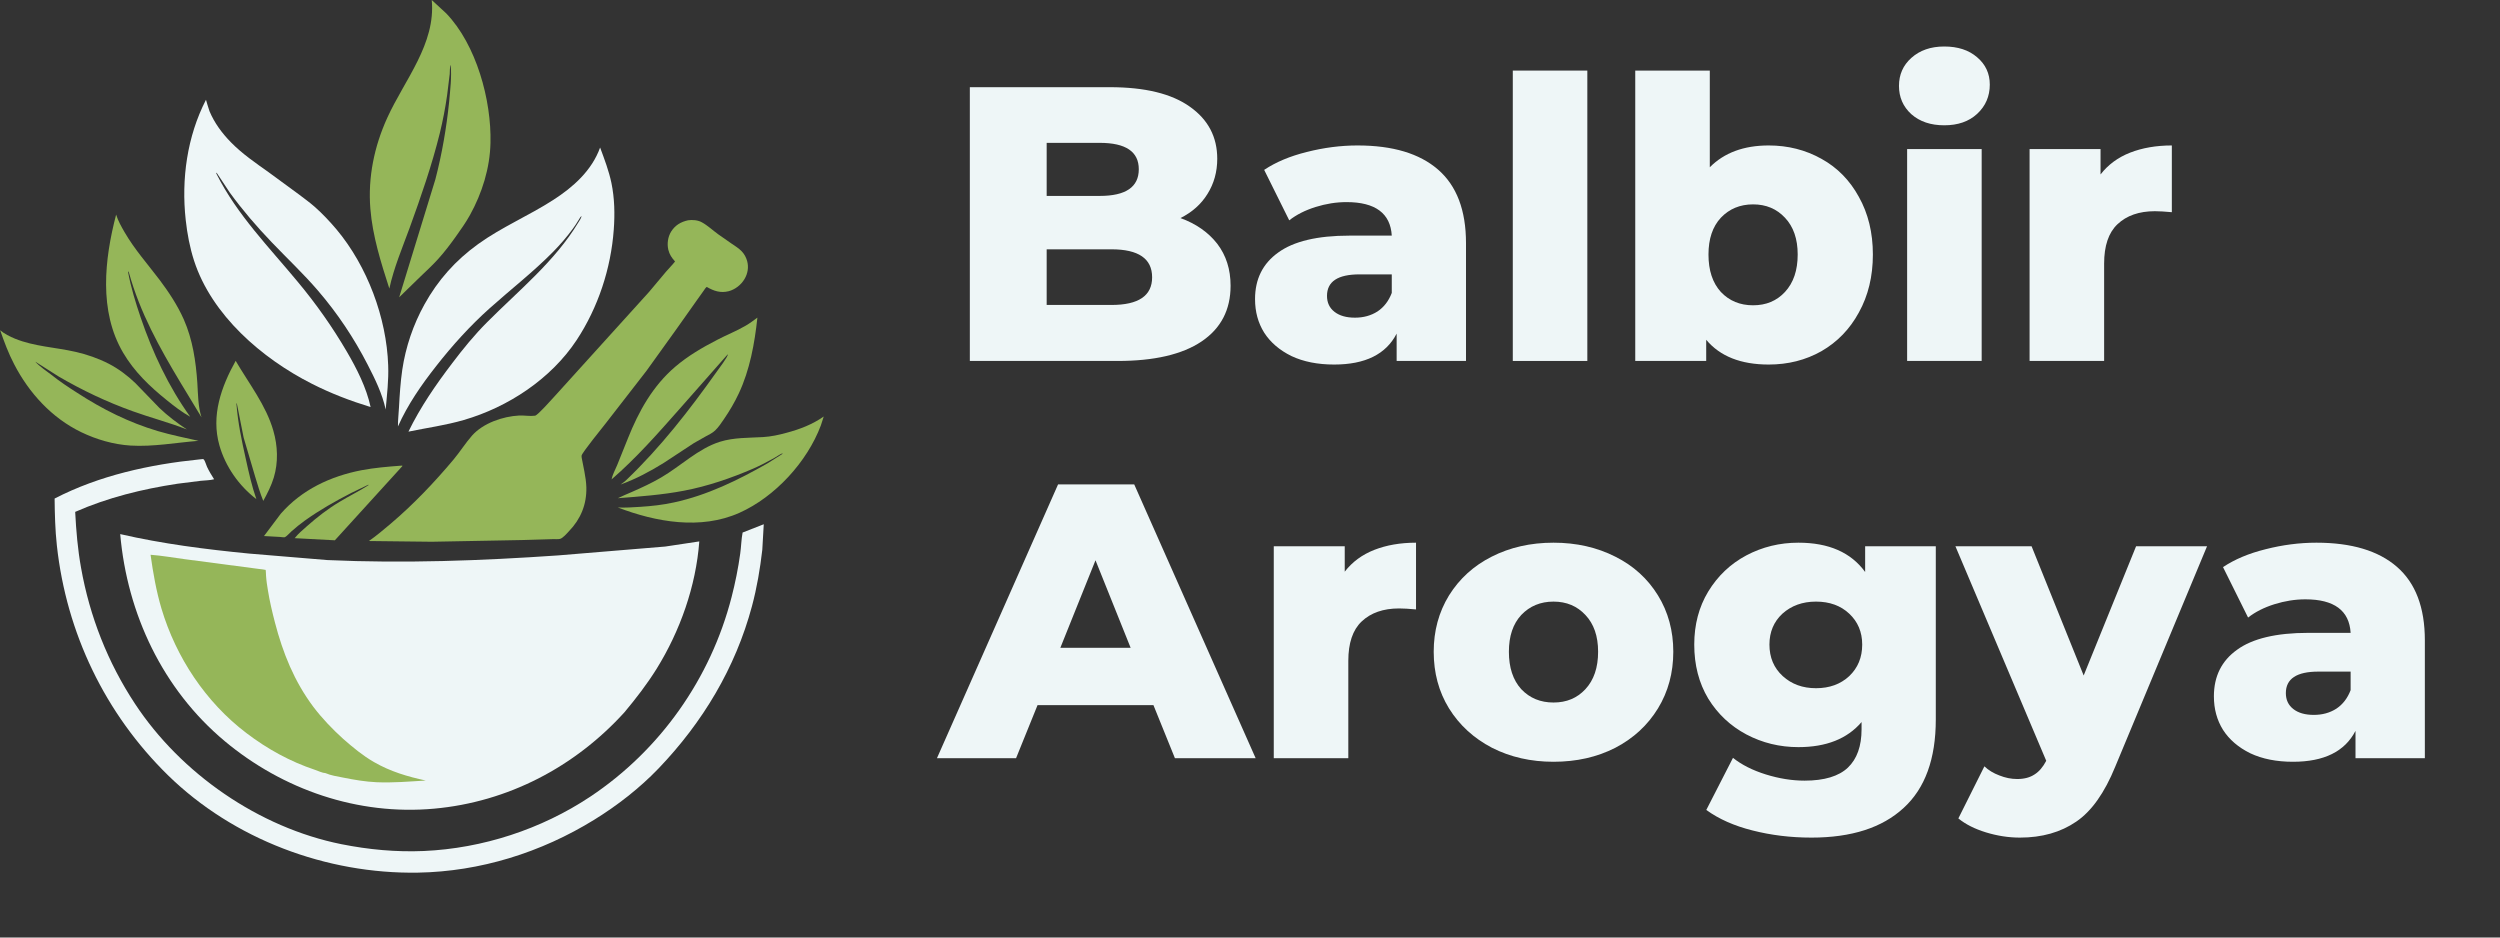
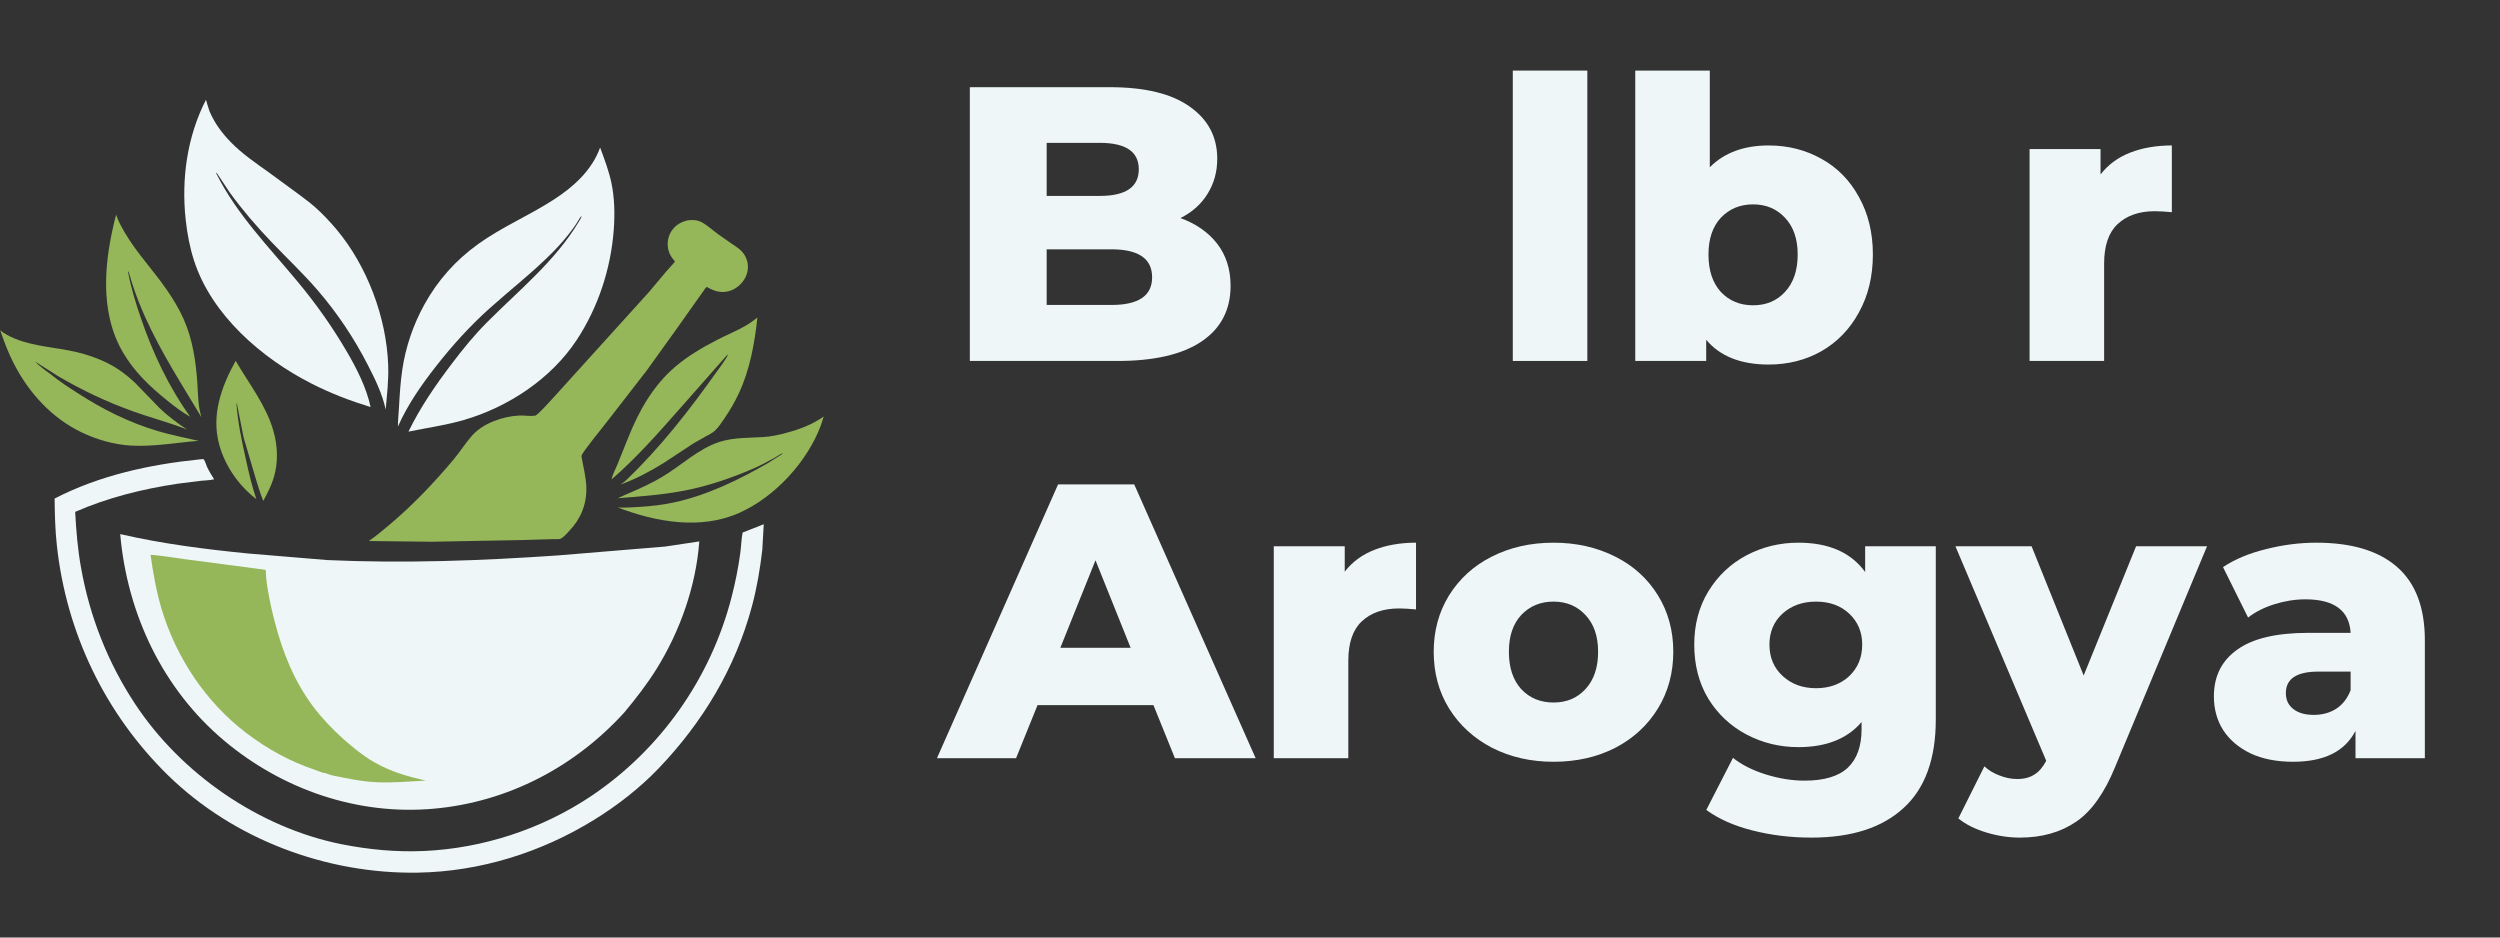
<svg xmlns="http://www.w3.org/2000/svg" version="1.0" preserveAspectRatio="xMidYMid meet" height="60" viewBox="0 0 120 45" zoomAndPan="magnify" width="160">
  <rect x="0" y="0" width="120" height="45" fill="#333333" stroke="none" />
  <defs>
    <g />
    <clipPath id="24cc0b0a0c">
      <path clip-rule="nonzero" d="M 29 19 L 39.555 19 L 39.555 26 L 29 26 Z M 29 19" />
    </clipPath>
    <clipPath id="e1c2467592">
      <path clip-rule="nonzero" d="M 2 22 L 37 22 L 37 41.879 L 2 41.879 Z M 2 22" />
    </clipPath>
    <clipPath id="b575905883">
      <path clip-rule="nonzero" d="M 44 0 L 117.84 0 L 117.84 42 L 44 42 Z M 44 0" />
    </clipPath>
    <clipPath id="24f4d5d1b8">
      <path clip-rule="nonzero" d="M 0.641 23 L 17 23 L 17 37 L 0.641 37 Z M 0.641 23" />
    </clipPath>
    <clipPath id="f83d49e896">
      <rect height="42" y="0" width="74" x="0" />
    </clipPath>
    <clipPath id="35484c19b7">
      <rect height="42" y="0" width="118" x="0" />
    </clipPath>
  </defs>
  <g transform="matrix(1, 0, 0, 1, 0, 0)">
    <g clip-path="url(#35484c19b7)">
-       <path fill-rule="nonzero" fill-opacity="1" d="M 19.254 22.352 L 19.309 22.348 L 19.312 22.375 L 16.074 25.934 L 14.145 25.832 C 14.312 25.617 14.539 25.434 14.742 25.25 C 15.223 24.824 15.746 24.418 16.297 24.09 C 16.754 23.812 17.246 23.574 17.691 23.285 L 17.68 23.266 L 16.871 23.656 C 16.094 24.055 15.344 24.48 14.633 24.988 C 14.414 25.145 14.199 25.32 13.996 25.5 C 13.914 25.57 13.762 25.746 13.676 25.785 C 13.641 25.801 13.484 25.777 13.438 25.773 L 12.672 25.73 L 13.473 24.664 C 14.484 23.504 15.863 22.859 17.355 22.57 C 17.977 22.453 18.625 22.398 19.254 22.352 Z M 19.254 22.352" fill="#95b659" />
      <path fill-rule="nonzero" fill-opacity="1" d="M 36.355 15.246 C 36.223 16.48 35.992 17.758 35.461 18.887 C 35.258 19.32 35.02 19.723 34.75 20.117 C 34.625 20.301 34.488 20.508 34.328 20.66 C 34.199 20.785 34.043 20.855 33.891 20.938 L 33.305 21.27 L 31.867 22.215 C 31.219 22.621 30.512 22.996 29.789 23.258 L 29.879 23.191 C 29.945 23.145 30.008 23.098 30.066 23.039 C 31.711 21.465 33.078 19.703 34.395 17.852 C 34.492 17.711 34.938 17.137 34.941 17 L 34.84 17.109 L 32.605 19.645 C 31.57 20.816 30.539 21.988 29.355 23.012 C 29.395 22.793 29.535 22.539 29.621 22.332 L 30.141 21.039 C 30.66 19.738 31.332 18.527 32.41 17.605 C 33.023 17.082 33.707 16.684 34.418 16.316 C 34.871 16.078 35.352 15.891 35.793 15.633 C 35.988 15.52 36.176 15.379 36.355 15.246 Z M 36.355 15.246" fill="#95b659" />
      <path fill-rule="nonzero" fill-opacity="1" d="M 11.312 17.32 C 11.945 18.406 12.773 19.457 13.121 20.676 C 13.332 21.406 13.363 22.195 13.141 22.926 C 13.02 23.32 12.836 23.68 12.637 24.043 C 12.48 23.664 12.367 23.266 12.246 22.875 L 11.695 21.004 L 11.383 19.438 L 11.363 19.352 L 11.348 19.375 C 11.418 20.293 11.605 21.164 11.805 22.059 C 11.945 22.695 12.09 23.344 12.305 23.957 C 11.469 23.32 10.816 22.387 10.531 21.375 C 10.125 19.945 10.621 18.566 11.312 17.32 Z M 11.312 17.32" fill="#95b659" />
      <path fill-rule="nonzero" fill-opacity="1" d="M 5.574 10.301 C 5.66 10.586 5.828 10.883 5.977 11.141 C 6.457 11.969 7.086 12.676 7.664 13.438 C 8.109 14.031 8.516 14.648 8.82 15.328 C 9.25 16.301 9.402 17.344 9.473 18.395 C 9.508 18.938 9.504 19.512 9.672 20.031 L 8.672 18.379 C 7.656 16.688 6.723 15.008 6.191 13.094 L 6.164 13.02 L 6.148 13.062 C 6.285 13.801 6.512 14.535 6.754 15.246 C 7.324 16.922 8.094 18.562 9.129 20.004 C 8.734 19.785 8.355 19.492 8.004 19.207 C 7.188 18.551 6.445 17.84 5.91 16.93 C 4.734 14.934 5.016 12.441 5.574 10.301 Z M 5.574 10.301" fill="#95b659" />
      <path fill-rule="nonzero" fill-opacity="1" d="M 0.008 15.852 C 0.207 16.023 0.477 16.156 0.723 16.258 C 1.645 16.633 2.656 16.668 3.617 16.887 C 4.172 17.012 4.719 17.203 5.223 17.461 C 5.684 17.699 6.121 18.027 6.496 18.387 L 7.648 19.578 C 8.043 19.957 8.512 20.312 8.969 20.613 C 8.117 20.277 7.227 20.051 6.367 19.738 C 5.137 19.297 3.938 18.73 2.805 18.066 L 1.691 17.359 C 1.914 17.602 2.215 17.797 2.473 17.996 C 2.863 18.309 3.289 18.59 3.711 18.859 C 4.926 19.648 6.191 20.281 7.586 20.695 C 8.227 20.883 8.879 21.012 9.527 21.16 C 8.449 21.246 7.348 21.453 6.266 21.387 C 5.453 21.336 4.633 21.098 3.902 20.746 C 2.488 20.062 1.398 18.871 0.68 17.484 C 0.406 16.961 0.199 16.406 0.008 15.852 Z M 0.008 15.852" fill="#95b659" />
      <g clip-path="url(#24cc0b0a0c)">
        <path fill-rule="nonzero" fill-opacity="1" d="M 39.539 19.992 L 39.402 20.418 C 38.746 22.168 37.203 23.852 35.488 24.617 C 33.629 25.445 31.484 25.059 29.656 24.359 C 30.012 24.379 30.379 24.348 30.738 24.328 C 31.281 24.293 31.816 24.234 32.348 24.117 C 33.953 23.77 35.418 23.051 36.832 22.246 L 37.555 21.789 L 37.555 21.758 C 37.41 21.82 37.285 21.914 37.148 21.992 C 36.824 22.172 36.488 22.348 36.148 22.496 C 35.086 22.953 33.961 23.34 32.824 23.555 C 31.785 23.754 30.711 23.832 29.656 23.914 C 29.879 23.801 30.113 23.711 30.34 23.609 C 30.812 23.402 31.285 23.184 31.73 22.922 C 32.668 22.379 33.512 21.531 34.562 21.203 C 35.227 20.996 35.938 21.02 36.625 20.98 C 37.004 20.957 37.391 20.875 37.758 20.773 C 38.398 20.602 38.992 20.375 39.539 19.992 Z M 39.539 19.992" fill="#95b659" />
      </g>
-       <path fill-rule="nonzero" fill-opacity="1" d="M 20.723 0 L 21.418 0.641 C 22.867 2.148 23.594 4.812 23.543 6.859 C 23.516 8.07 23.141 9.273 22.555 10.328 C 22.355 10.688 22.113 11.027 21.875 11.363 C 21.609 11.734 21.332 12.102 21.023 12.441 C 20.758 12.734 20.461 13.008 20.176 13.281 L 19.16 14.27 L 20.898 8.609 C 21.215 7.395 21.43 6.137 21.559 4.891 C 21.609 4.312 21.688 3.695 21.633 3.117 C 21.586 3.191 21.594 3.453 21.586 3.555 L 21.461 4.574 C 21.375 5.18 21.258 5.789 21.113 6.383 C 20.73 7.934 20.207 9.438 19.664 10.934 C 19.312 11.895 18.906 12.852 18.688 13.852 C 18.285 12.598 17.883 11.332 17.777 10.016 C 17.656 8.508 17.965 7.023 18.59 5.652 C 19.414 3.84 20.926 2.105 20.723 0 Z M 20.723 0" fill="#95b659" />
      <g clip-path="url(#e1c2467592)">
        <path fill-rule="nonzero" fill-opacity="1" d="M 9.578 22.051 L 9.742 22.035 C 9.758 22.043 9.777 22.047 9.789 22.062 C 9.84 22.121 9.898 22.324 9.938 22.41 C 10.035 22.617 10.156 22.812 10.277 23.004 C 10.082 23.059 9.848 23.055 9.641 23.078 L 8.52 23.219 C 6.82 23.477 5.188 23.879 3.609 24.57 C 3.656 25.48 3.73 26.363 3.891 27.258 C 4.305 29.59 5.172 31.797 6.477 33.777 C 8.688 37.137 12.43 39.723 16.383 40.52 C 17.691 40.781 19.012 40.906 20.348 40.848 C 23.164 40.723 25.977 39.805 28.324 38.246 C 31.684 36.012 34.113 32.57 35.117 28.656 C 35.293 27.973 35.434 27.273 35.531 26.57 C 35.578 26.242 35.582 25.887 35.645 25.562 L 36.66 25.164 L 36.59 26.391 C 36.484 27.305 36.332 28.211 36.094 29.098 C 35.301 32.062 33.727 34.676 31.613 36.883 C 30.707 37.828 29.637 38.66 28.523 39.348 C 25.98 40.918 23.055 41.836 20.055 41.887 C 15.668 41.957 11.211 40.289 8.062 37.211 C 5.047 34.258 3.188 30.383 2.73 26.188 C 2.648 25.438 2.629 24.684 2.621 23.93 C 4.766 22.82 7.191 22.293 9.578 22.051 Z M 9.578 22.051" fill="#eef6f7" />
      </g>
      <path fill-rule="nonzero" fill-opacity="1" d="M 28.805 7.082 C 29.012 7.637 29.227 8.203 29.348 8.781 C 29.5 9.512 29.516 10.281 29.461 11.02 C 29.324 12.895 28.711 14.758 27.676 16.328 C 26.445 18.188 24.391 19.543 22.262 20.16 C 21.391 20.414 20.492 20.535 19.605 20.719 C 20.176 19.547 20.914 18.473 21.703 17.438 C 22.223 16.75 22.773 16.074 23.383 15.465 C 24.902 13.938 26.629 12.551 27.754 10.688 C 27.805 10.602 27.906 10.469 27.914 10.367 C 27.859 10.406 27.816 10.496 27.777 10.555 C 27.688 10.699 27.598 10.844 27.496 10.98 C 27.211 11.371 26.895 11.734 26.559 12.078 C 25.602 13.051 24.516 13.891 23.5 14.801 C 22.566 15.637 21.711 16.582 20.941 17.566 C 20.227 18.473 19.574 19.414 19.102 20.469 C 19.098 20.164 19.137 19.855 19.152 19.547 C 19.184 18.945 19.223 18.344 19.309 17.75 C 19.473 16.648 19.836 15.582 20.375 14.609 C 21.023 13.441 21.871 12.492 22.957 11.711 C 24.086 10.898 25.387 10.352 26.555 9.598 C 27.516 8.98 28.406 8.188 28.805 7.082 Z M 28.805 7.082" fill="#eef6f7" />
      <path fill-rule="nonzero" fill-opacity="1" d="M 9.887 4.789 C 9.887 4.789 10.027 5.273 10.055 5.336 C 10.293 5.902 10.652 6.387 11.078 6.824 C 11.621 7.379 12.258 7.816 12.887 8.262 L 14.336 9.324 C 14.598 9.523 14.863 9.715 15.109 9.93 C 15.484 10.262 15.832 10.633 16.156 11.016 C 17.629 12.777 18.555 15.246 18.633 17.539 C 18.66 18.258 18.574 18.949 18.512 19.656 C 18.352 18.902 18 18.188 17.648 17.504 C 16.992 16.227 16.199 15.039 15.262 13.949 C 14.562 13.133 13.781 12.402 13.043 11.629 C 12.324 10.879 11.641 10.086 11.031 9.246 L 10.402 8.297 L 10.375 8.297 L 10.402 8.367 C 11.391 10.324 12.922 11.871 14.305 13.543 C 15.176 14.59 15.961 15.703 16.648 16.879 C 17.125 17.695 17.59 18.609 17.789 19.539 C 16.809 19.238 15.879 18.883 14.965 18.418 C 12.574 17.207 10.164 15.129 9.316 12.516 C 9.109 11.875 8.988 11.223 8.914 10.555 C 8.699 8.594 8.98 6.555 9.887 4.789 Z M 9.887 4.789" fill="#eef6f7" />
      <path fill-rule="nonzero" fill-opacity="1" d="M 33.023 10.574 C 33.234 10.543 33.492 10.562 33.684 10.668 C 33.965 10.82 34.219 11.062 34.48 11.25 L 35.102 11.684 C 35.273 11.801 35.461 11.914 35.605 12.066 C 35.734 12.203 35.812 12.352 35.863 12.531 C 35.945 12.82 35.891 13.137 35.738 13.391 C 35.578 13.668 35.289 13.895 34.98 13.977 C 34.59 14.078 34.262 13.969 33.926 13.773 L 33.902 13.789 C 33.855 13.828 33.812 13.906 33.777 13.953 L 33.445 14.418 L 32.461 15.809 L 31.027 17.805 L 29.078 20.316 C 28.918 20.52 27.945 21.723 27.918 21.863 C 27.906 21.926 27.934 22.031 27.945 22.094 L 28.051 22.633 C 28.098 22.883 28.137 23.133 28.145 23.391 C 28.164 24.215 27.875 24.914 27.305 25.504 C 27.219 25.598 27.008 25.84 26.879 25.867 C 26.781 25.891 26.637 25.875 26.531 25.879 L 25.066 25.922 L 20.723 26.004 L 17.707 25.969 C 18.07 25.719 18.414 25.422 18.754 25.137 C 19.855 24.203 20.848 23.156 21.773 22.055 C 22.082 21.684 22.34 21.27 22.66 20.906 C 23.191 20.309 24.141 19.984 24.922 19.945 C 25.168 19.934 25.441 19.988 25.684 19.953 C 25.812 19.934 26.473 19.18 26.617 19.027 L 31.152 14.016 L 31.965 13.047 C 32.105 12.879 32.27 12.723 32.402 12.551 C 32.242 12.371 32.137 12.223 32.078 11.984 C 32.012 11.691 32.059 11.363 32.219 11.109 C 32.414 10.805 32.68 10.652 33.023 10.574 Z M 33.023 10.574" fill="#95b659" />
      <path fill-rule="nonzero" fill-opacity="1" d="M 5.77 25.637 C 7.809 26.105 9.859 26.367 11.941 26.57 L 15.707 26.883 C 19.395 27.051 23.105 26.914 26.785 26.66 L 31.934 26.234 L 33.566 25.988 C 33.406 28.137 32.645 30.285 31.516 32.105 C 31.055 32.844 30.527 33.527 29.969 34.195 C 27.586 36.816 24.379 38.496 20.836 38.816 C 17.184 39.148 13.582 37.91 10.781 35.57 C 7.809 33.082 6.105 29.465 5.77 25.637 Z M 5.77 25.637" fill="#eef6f7" />
      <path fill-rule="nonzero" fill-opacity="1" d="M 20.438 37.465 C 19.66 37.512 18.859 37.582 18.078 37.547 C 17.539 37.523 16.996 37.43 16.469 37.324 C 16.195 37.27 15.879 37.223 15.621 37.109 C 15.477 37.105 15.262 37 15.121 36.953 C 13.926 36.555 12.828 35.949 11.828 35.188 C 9.875 33.707 8.449 31.551 7.75 29.211 C 7.5 28.367 7.348 27.5 7.227 26.629 C 7.77 26.668 8.324 26.77 8.863 26.84 L 12.426 27.309 C 12.457 27.312 12.738 27.344 12.75 27.355 C 12.762 27.375 12.766 27.602 12.77 27.637 C 12.785 27.879 12.824 28.117 12.863 28.355 C 12.945 28.863 13.066 29.375 13.195 29.871 C 13.578 31.344 14.121 32.699 15.039 33.926 C 15.461 34.484 15.961 35.004 16.48 35.473 C 16.945 35.879 17.414 36.27 17.949 36.578 C 18.734 37.031 19.559 37.277 20.438 37.465 Z M 20.438 37.465" fill="#95b659" />
      <g clip-path="url(#b575905883)">
        <g transform="matrix(1, 0, 0, 1, 44, 0)">
          <g clip-path="url(#f83d49e896)">
            <g fill-opacity="1" fill="#eef6f7">
              <g transform="translate(1.24, 17.326)">
                <g>
                  <path d="M 11.422 -6.859 C 12.172 -6.586 12.758 -6.176 13.188 -5.625 C 13.613 -5.07 13.828 -4.398 13.828 -3.609 C 13.828 -2.453 13.363 -1.562 12.438 -0.938 C 11.508 -0.312 10.164 0 8.406 0 L 1.312 0 L 1.312 -13.141 L 8.031 -13.141 C 9.719 -13.141 11 -12.828 11.875 -12.203 C 12.75 -11.586 13.188 -10.754 13.188 -9.703 C 13.188 -9.078 13.031 -8.516 12.719 -8.016 C 12.414 -7.523 11.984 -7.141 11.422 -6.859 Z M 5 -10.469 L 5 -7.922 L 7.547 -7.922 C 8.797 -7.922 9.422 -8.348 9.422 -9.203 C 9.422 -10.047 8.797 -10.469 7.547 -10.469 Z M 8.109 -2.688 C 9.41 -2.688 10.062 -3.129 10.062 -4.016 C 10.062 -4.91 9.41 -5.359 8.109 -5.359 L 5 -5.359 L 5 -2.688 Z M 8.109 -2.688" />
                </g>
              </g>
            </g>
            <g fill-opacity="1" fill="#eef6f7">
              <g transform="translate(15.68, 17.326)">
                <g>
-                   <path d="M 5.484 -10.344 C 7.172 -10.344 8.457 -9.957 9.344 -9.188 C 10.238 -8.414 10.688 -7.238 10.688 -5.656 L 10.688 0 L 7.359 0 L 7.359 -1.312 C 6.848 -0.32 5.848 0.172 4.359 0.172 C 3.566 0.172 2.883 0.035 2.312 -0.234 C 1.738 -0.516 1.301 -0.891 1 -1.359 C 0.707 -1.828 0.562 -2.363 0.562 -2.969 C 0.562 -3.926 0.93 -4.672 1.672 -5.203 C 2.41 -5.742 3.551 -6.016 5.094 -6.016 L 7.125 -6.016 C 7.062 -7.086 6.336 -7.625 4.953 -7.625 C 4.461 -7.625 3.969 -7.547 3.469 -7.391 C 2.969 -7.234 2.547 -7.02 2.203 -6.75 L 1 -9.172 C 1.562 -9.547 2.242 -9.832 3.047 -10.031 C 3.859 -10.238 4.672 -10.344 5.484 -10.344 Z M 5.359 -2.078 C 5.766 -2.078 6.125 -2.176 6.438 -2.375 C 6.75 -2.582 6.977 -2.879 7.125 -3.266 L 7.125 -4.156 L 5.578 -4.156 C 4.535 -4.156 4.016 -3.812 4.016 -3.125 C 4.016 -2.801 4.133 -2.547 4.375 -2.359 C 4.613 -2.172 4.941 -2.078 5.359 -2.078 Z M 5.359 -2.078" />
-                 </g>
+                   </g>
              </g>
            </g>
            <g fill-opacity="1" fill="#eef6f7">
              <g transform="translate(27.473, 17.326)">
                <g>
                  <path d="M 1.141 -13.938 L 4.719 -13.938 L 4.719 0 L 1.141 0 Z M 1.141 -13.938" />
                </g>
              </g>
            </g>
            <g fill-opacity="1" fill="#eef6f7">
              <g transform="translate(33.351, 17.326)">
                <g>
                  <path d="M 7.547 -10.344 C 8.473 -10.344 9.316 -10.129 10.078 -9.703 C 10.836 -9.285 11.438 -8.676 11.875 -7.875 C 12.32 -7.082 12.547 -6.16 12.547 -5.109 C 12.547 -4.055 12.32 -3.129 11.875 -2.328 C 11.438 -1.523 10.836 -0.906 10.078 -0.469 C 9.316 -0.039 8.473 0.172 7.547 0.172 C 6.211 0.172 5.211 -0.223 4.547 -1.016 L 4.547 0 L 1.141 0 L 1.141 -13.938 L 4.719 -13.938 L 4.719 -9.297 C 5.406 -9.992 6.348 -10.344 7.547 -10.344 Z M 6.797 -2.672 C 7.422 -2.672 7.93 -2.883 8.328 -3.312 C 8.734 -3.75 8.938 -4.348 8.938 -5.109 C 8.938 -5.859 8.734 -6.445 8.328 -6.875 C 7.93 -7.301 7.422 -7.516 6.797 -7.516 C 6.172 -7.516 5.656 -7.301 5.25 -6.875 C 4.852 -6.445 4.656 -5.859 4.656 -5.109 C 4.656 -4.348 4.852 -3.75 5.25 -3.312 C 5.656 -2.883 6.172 -2.672 6.797 -2.672 Z M 6.797 -2.672" />
                </g>
              </g>
            </g>
            <g fill-opacity="1" fill="#eef6f7">
              <g transform="translate(46.401, 17.326)">
                <g>
-                   <path d="M 1.141 -10.172 L 4.719 -10.172 L 4.719 0 L 1.141 0 Z M 2.922 -11.312 C 2.273 -11.312 1.75 -11.488 1.344 -11.844 C 0.945 -12.207 0.75 -12.66 0.75 -13.203 C 0.75 -13.742 0.945 -14.191 1.344 -14.547 C 1.75 -14.91 2.273 -15.094 2.922 -15.094 C 3.578 -15.094 4.102 -14.922 4.5 -14.578 C 4.906 -14.234 5.109 -13.797 5.109 -13.266 C 5.109 -12.703 4.906 -12.234 4.5 -11.859 C 4.102 -11.492 3.578 -11.312 2.922 -11.312 Z M 2.922 -11.312" />
-                 </g>
+                   </g>
              </g>
            </g>
            <g fill-opacity="1" fill="#eef6f7">
              <g transform="translate(52.279, 17.326)">
                <g>
                  <path d="M 4.547 -8.953 C 4.91 -9.422 5.383 -9.77 5.969 -10 C 6.551 -10.227 7.219 -10.344 7.969 -10.344 L 7.969 -7.141 C 7.633 -7.172 7.363 -7.188 7.156 -7.188 C 6.395 -7.188 5.797 -6.977 5.359 -6.562 C 4.93 -6.156 4.719 -5.523 4.719 -4.672 L 4.719 0 L 1.141 0 L 1.141 -10.172 L 4.547 -10.172 Z M 4.547 -8.953" />
                </g>
              </g>
            </g>
            <g clip-path="url(#24f4d5d1b8)">
              <g fill-opacity="1" fill="#eef6f7">
                <g transform="translate(1.24, 36.393)">
                  <g>
                    <path d="M 10.125 -2.547 L 4.562 -2.547 L 3.531 0 L -0.266 0 L 5.547 -13.141 L 9.203 -13.141 L 15.031 0 L 11.156 0 Z M 9.031 -5.297 L 7.344 -9.5 L 5.656 -5.297 Z M 9.031 -5.297" />
                  </g>
                </g>
              </g>
            </g>
            <g fill-opacity="1" fill="#eef6f7">
              <g transform="translate(16, 36.393)">
                <g>
                  <path d="M 4.547 -8.953 C 4.91 -9.422 5.383 -9.77 5.969 -10 C 6.551 -10.227 7.219 -10.344 7.969 -10.344 L 7.969 -7.141 C 7.633 -7.172 7.363 -7.188 7.156 -7.188 C 6.395 -7.188 5.797 -6.977 5.359 -6.562 C 4.93 -6.156 4.719 -5.523 4.719 -4.672 L 4.719 0 L 1.141 0 L 1.141 -10.172 L 4.547 -10.172 Z M 4.547 -8.953" />
                </g>
              </g>
            </g>
            <g fill-opacity="1" fill="#eef6f7">
              <g transform="translate(24.318, 36.393)">
                <g>
                  <path d="M 6.25 0.172 C 5.164 0.172 4.18 -0.051 3.297 -0.5 C 2.422 -0.957 1.734 -1.586 1.234 -2.391 C 0.742 -3.191 0.5 -4.098 0.5 -5.109 C 0.5 -6.109 0.742 -7.008 1.234 -7.812 C 1.734 -8.613 2.414 -9.234 3.281 -9.672 C 4.156 -10.117 5.145 -10.344 6.25 -10.344 C 7.352 -10.344 8.344 -10.117 9.219 -9.672 C 10.094 -9.234 10.773 -8.613 11.266 -7.812 C 11.754 -7.02 12 -6.117 12 -5.109 C 12 -4.098 11.754 -3.191 11.266 -2.391 C 10.773 -1.586 10.094 -0.957 9.219 -0.5 C 8.344 -0.051 7.352 0.172 6.25 0.172 Z M 6.25 -2.672 C 6.875 -2.672 7.383 -2.883 7.781 -3.312 C 8.188 -3.75 8.391 -4.348 8.391 -5.109 C 8.391 -5.859 8.188 -6.445 7.781 -6.875 C 7.383 -7.301 6.875 -7.516 6.25 -7.516 C 5.625 -7.516 5.109 -7.301 4.703 -6.875 C 4.305 -6.445 4.109 -5.859 4.109 -5.109 C 4.109 -4.348 4.305 -3.75 4.703 -3.312 C 5.109 -2.883 5.625 -2.672 6.25 -2.672 Z M 6.25 -2.672" />
                </g>
              </g>
            </g>
            <g fill-opacity="1" fill="#eef6f7">
              <g transform="translate(36.824, 36.393)">
                <g>
                  <path d="M 12.094 -10.172 L 12.094 -1.859 C 12.094 0.035 11.578 1.453 10.547 2.391 C 9.523 3.336 8.051 3.812 6.125 3.812 C 5.125 3.812 4.18 3.695 3.297 3.469 C 2.422 3.25 1.68 2.922 1.078 2.484 L 2.359 -0.016 C 2.773 0.316 3.301 0.582 3.938 0.781 C 4.57 0.977 5.191 1.078 5.797 1.078 C 6.742 1.078 7.438 0.867 7.875 0.453 C 8.312 0.035 8.531 -0.578 8.531 -1.391 L 8.531 -1.734 C 7.844 -0.93 6.832 -0.531 5.5 -0.531 C 4.602 -0.531 3.77 -0.734 3 -1.141 C 2.238 -1.547 1.629 -2.117 1.172 -2.859 C 0.723 -3.609 0.5 -4.473 0.5 -5.453 C 0.5 -6.41 0.723 -7.258 1.172 -8 C 1.629 -8.75 2.238 -9.328 3 -9.734 C 3.77 -10.141 4.602 -10.344 5.5 -10.344 C 6.957 -10.344 8.023 -9.875 8.703 -8.938 L 8.703 -10.172 Z M 6.344 -3.359 C 6.988 -3.359 7.52 -3.551 7.938 -3.938 C 8.352 -4.332 8.562 -4.836 8.562 -5.453 C 8.562 -6.055 8.352 -6.551 7.938 -6.938 C 7.531 -7.32 7 -7.516 6.344 -7.516 C 5.695 -7.516 5.16 -7.32 4.734 -6.938 C 4.316 -6.551 4.109 -6.055 4.109 -5.453 C 4.109 -4.836 4.32 -4.332 4.75 -3.938 C 5.176 -3.551 5.707 -3.359 6.344 -3.359 Z M 6.344 -3.359" />
                </g>
              </g>
            </g>
            <g fill-opacity="1" fill="#eef6f7">
              <g transform="translate(50.063, 36.393)">
                <g>
                  <path d="M 11.875 -10.172 L 7.469 0.406 C 6.957 1.664 6.332 2.547 5.594 3.047 C 4.852 3.555 3.953 3.812 2.891 3.812 C 2.348 3.812 1.805 3.727 1.266 3.562 C 0.723 3.395 0.281 3.172 -0.062 2.891 L 1.188 0.391 C 1.383 0.578 1.625 0.723 1.906 0.828 C 2.188 0.941 2.473 1 2.766 1 C 3.098 1 3.375 0.926 3.594 0.781 C 3.812 0.645 4 0.426 4.156 0.125 L -0.203 -10.172 L 3.453 -10.172 L 5.953 -3.969 L 8.469 -10.172 Z M 11.875 -10.172" />
                </g>
              </g>
            </g>
            <g fill-opacity="1" fill="#eef6f7">
              <g transform="translate(61.705, 36.393)">
                <g>
                  <path d="M 5.484 -10.344 C 7.172 -10.344 8.457 -9.957 9.344 -9.188 C 10.238 -8.414 10.688 -7.238 10.688 -5.656 L 10.688 0 L 7.359 0 L 7.359 -1.312 C 6.848 -0.32 5.848 0.172 4.359 0.172 C 3.566 0.172 2.883 0.035 2.312 -0.234 C 1.738 -0.516 1.301 -0.891 1 -1.359 C 0.707 -1.828 0.562 -2.363 0.562 -2.969 C 0.562 -3.926 0.93 -4.672 1.672 -5.203 C 2.41 -5.742 3.551 -6.016 5.094 -6.016 L 7.125 -6.016 C 7.062 -7.086 6.336 -7.625 4.953 -7.625 C 4.461 -7.625 3.969 -7.547 3.469 -7.391 C 2.969 -7.234 2.547 -7.02 2.203 -6.75 L 1 -9.172 C 1.562 -9.547 2.242 -9.832 3.047 -10.031 C 3.859 -10.238 4.672 -10.344 5.484 -10.344 Z M 5.359 -2.078 C 5.766 -2.078 6.125 -2.176 6.438 -2.375 C 6.75 -2.582 6.977 -2.879 7.125 -3.266 L 7.125 -4.156 L 5.578 -4.156 C 4.535 -4.156 4.016 -3.812 4.016 -3.125 C 4.016 -2.801 4.133 -2.547 4.375 -2.359 C 4.613 -2.172 4.941 -2.078 5.359 -2.078 Z M 5.359 -2.078" />
                </g>
              </g>
            </g>
          </g>
        </g>
      </g>
    </g>
  </g>
</svg>